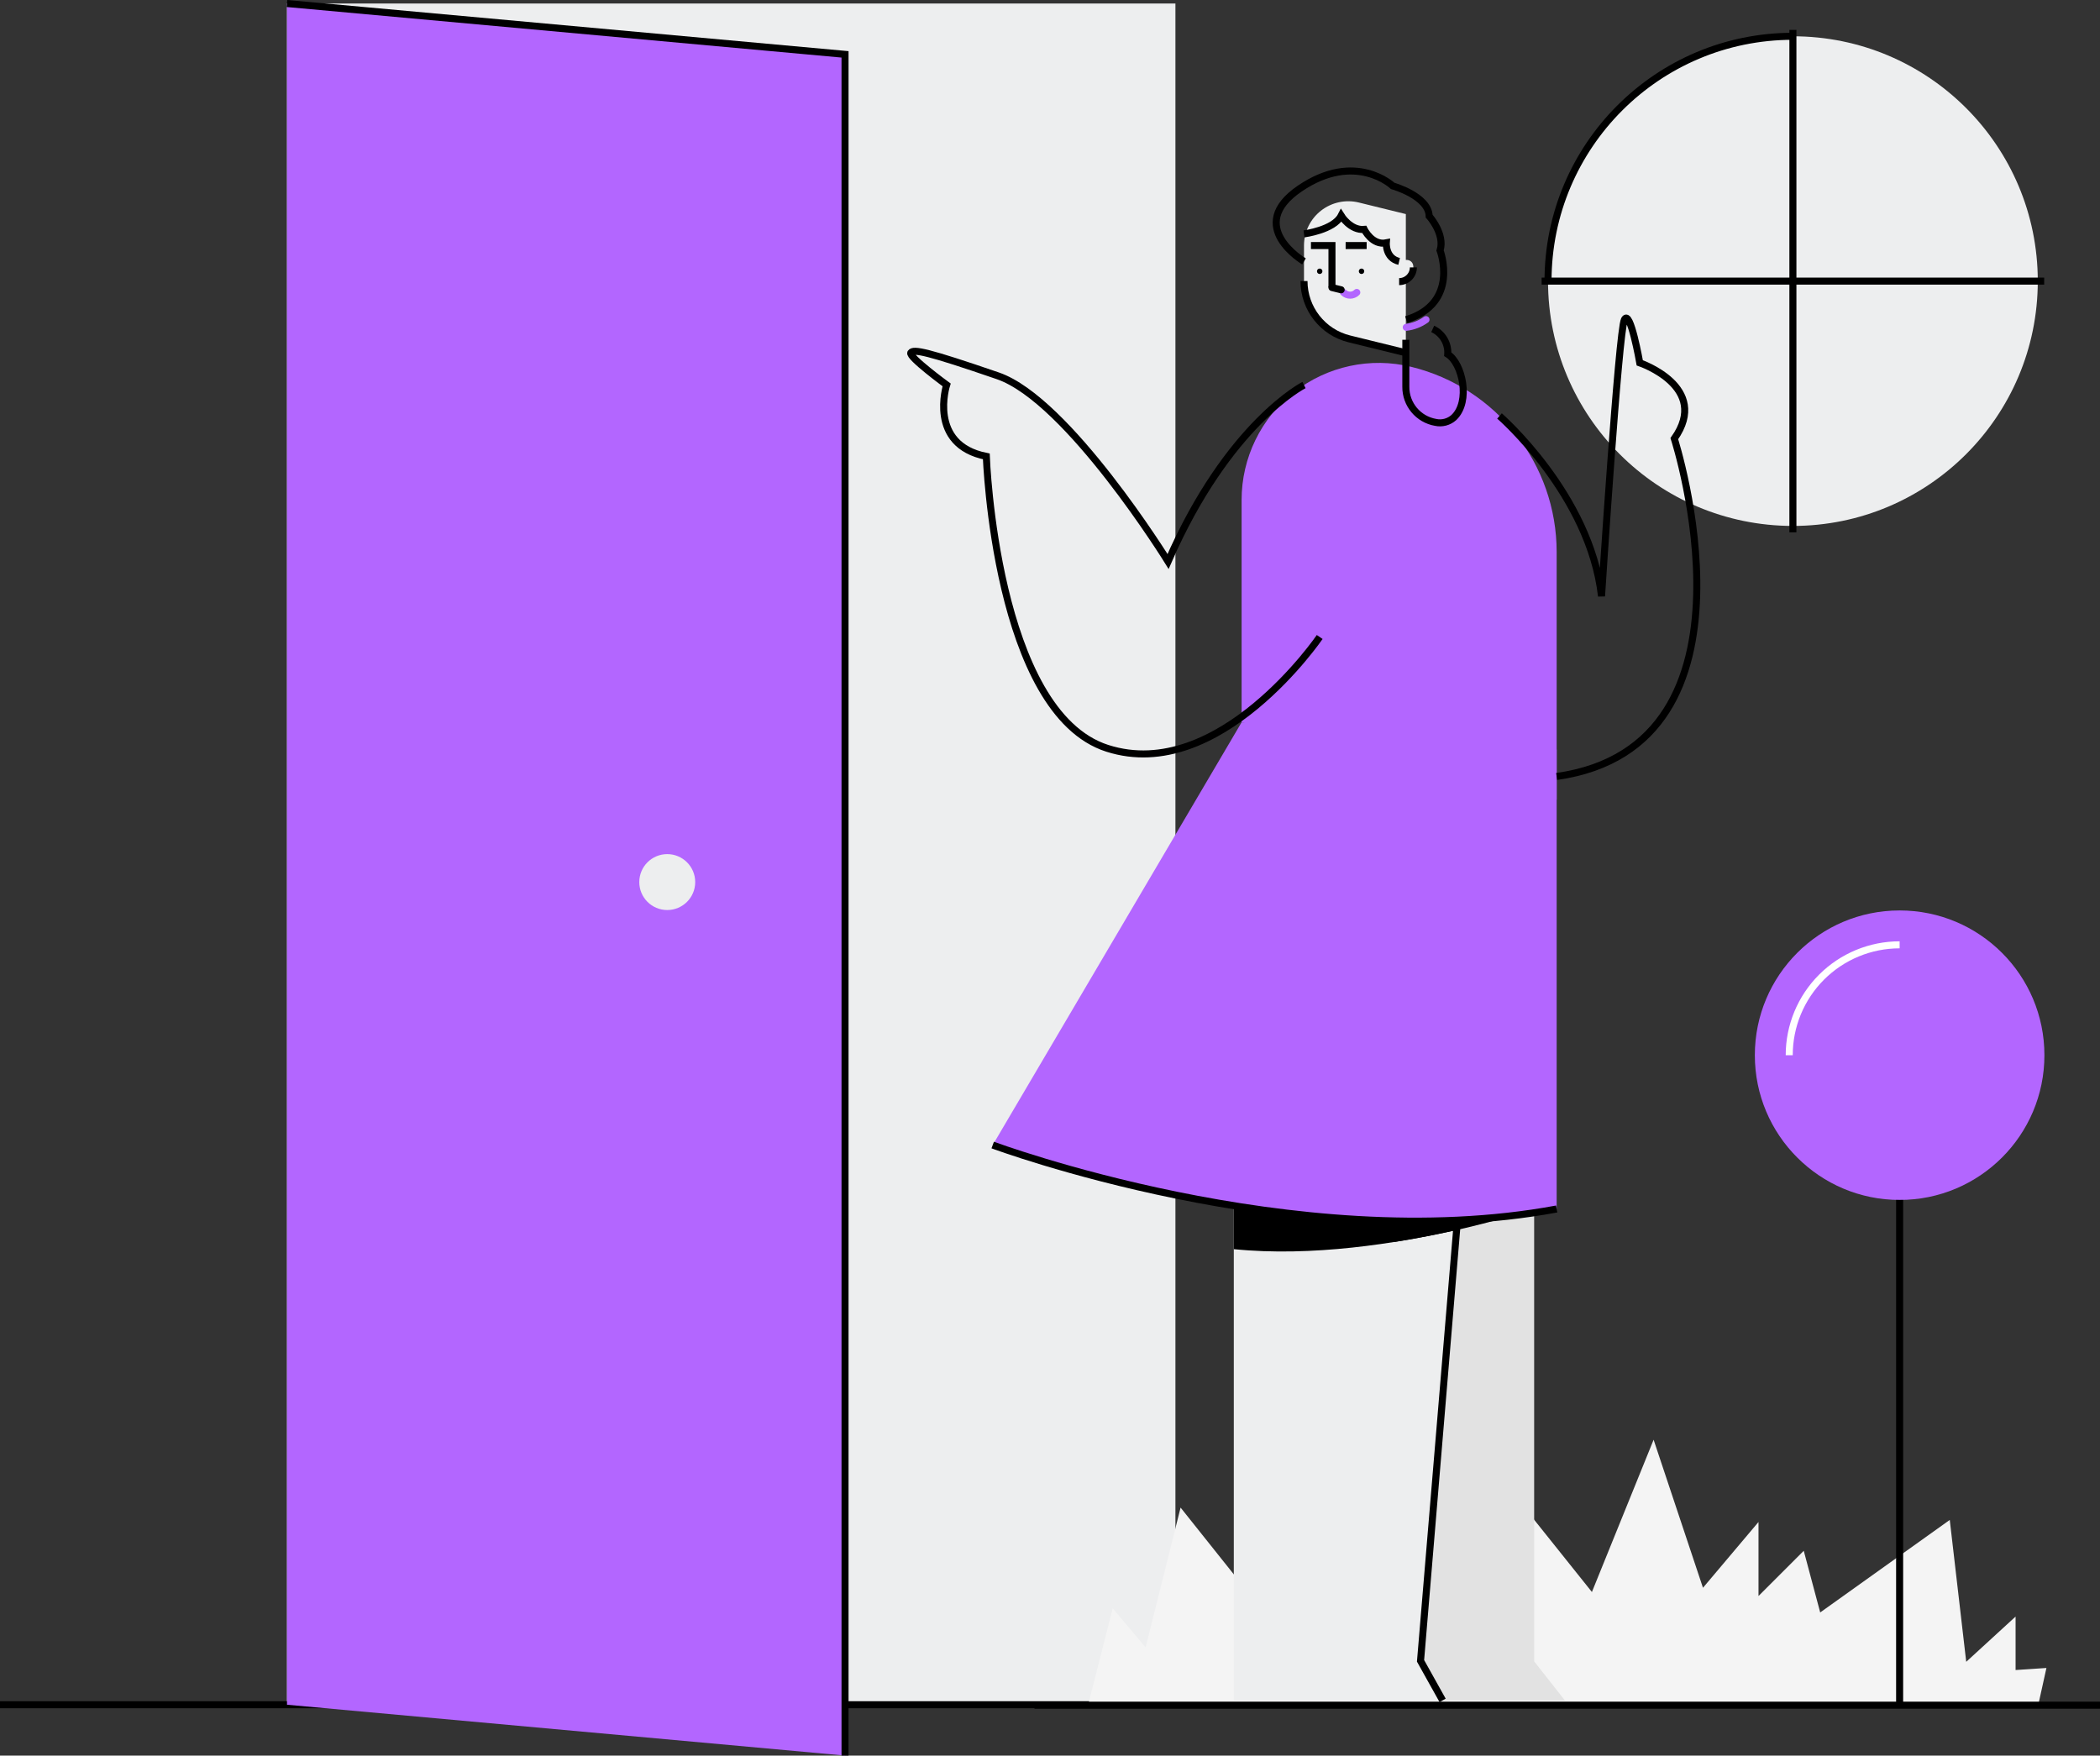
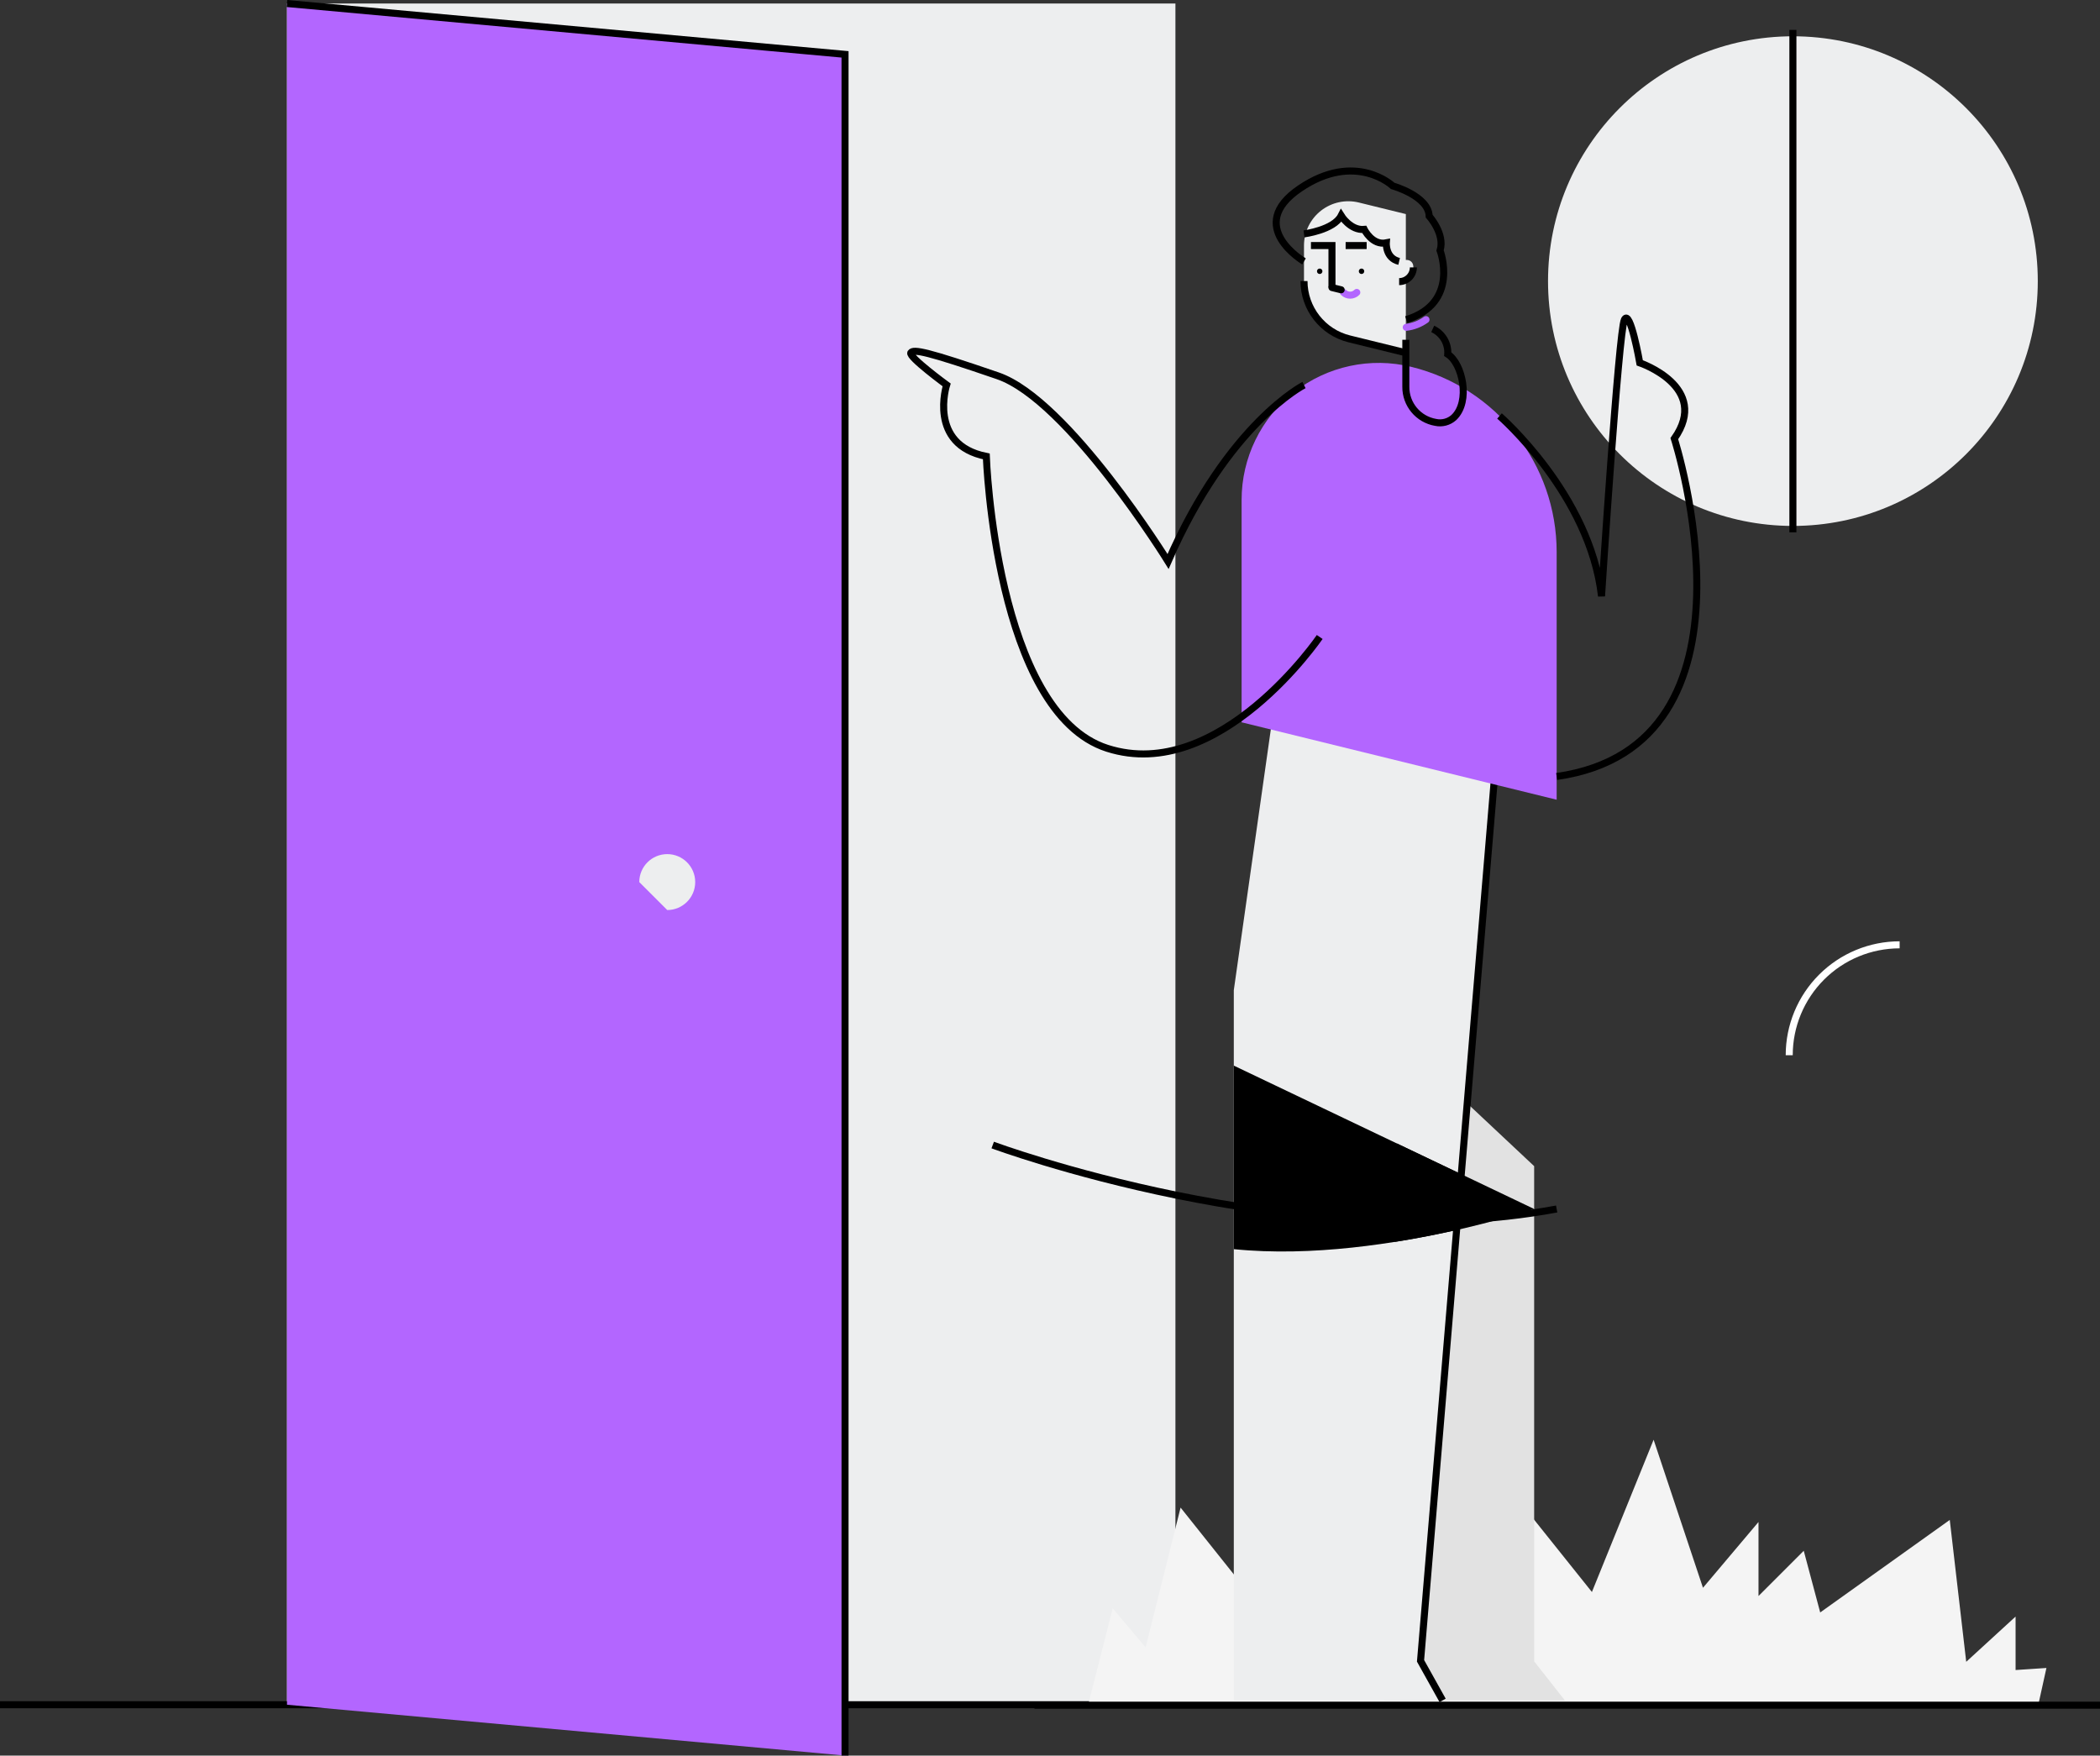
<svg xmlns="http://www.w3.org/2000/svg" width="4182" height="3497" viewBox="0 0 4182 3497" fill="none">
  <rect x="0" y="0" width="4182" height="3497" fill="#333333" stroke="none" />
  <rect x="571.547" y="7" width="1769.23" height="3388.7" fill="#EDEEEF" />
  <path d="M0 3395.7H2912.32" stroke="black" stroke-width="14" />
  <path d="M1682.83 3496.97L571.545 3395.7V7L1682.83 108.272V3496.97Z" fill="#B366FF" />
  <path d="M571.545 7L1682.83 108.272V3496.97" stroke="black" stroke-width="14" />
-   <path d="M1328.77 1812.73C1359.53 1812.73 1384.46 1787.8 1384.46 1757.04C1384.46 1726.29 1359.53 1701.35 1328.77 1701.35C1298.01 1701.35 1273.08 1726.29 1273.08 1757.04C1273.08 1787.8 1298.01 1812.73 1328.77 1812.73Z" fill="#EDEEEF" />
+   <path d="M1328.77 1812.73C1359.53 1812.73 1384.46 1787.8 1384.46 1757.04C1384.46 1726.29 1359.53 1701.35 1328.77 1701.35C1298.01 1701.35 1273.08 1726.29 1273.08 1757.04Z" fill="#EDEEEF" />
  <path d="M4013.88 3326.58V3220.09L3915.59 3310.19L3882.82 3027.59L3624.8 3211.89L3592.03 3089.03L3501.93 3179.13V3031.69L3391.35 3162.75L3293.05 2867.86L3170.18 3171.14L2989.98 2945.68L2854.82 3252.85V3105.41L2777 3248.76L2723.75 3056.26L2576.31 3285.62L2351.05 3003.02L2281.43 3281.52L2215.9 3203.71L2166.75 3396.61H4058.94L4075.32 3322.48L4013.88 3326.58Z" fill="#F4F4F4" />
  <path d="M2060.08 3396.61H4181.99" stroke="black" stroke-width="14" />
  <path d="M3570.44 1047.62C3839.77 1047.62 4058.11 829.28 4058.11 559.95C4058.11 290.619 3839.77 72.283 3570.44 72.283C3301.11 72.283 3082.78 290.619 3082.78 559.95C3082.78 829.28 3301.11 1047.62 3570.44 1047.62Z" fill="#EDEEEF" />
  <path d="M3570.44 59.554V1060.34" stroke="black" stroke-width="14" />
-   <path d="M4070.84 559.949H3070.05" stroke="black" stroke-width="14" />
-   <path d="M3082.78 559.95C3082.78 290.619 3301.11 72.283 3570.44 72.283" stroke="black" stroke-width="14" />
  <path d="M3055.16 3309.35V2322.87L2786.27 2070.52L2756.92 3387.05H3116.34L3055.16 3309.35Z" fill="#E2E2E2" />
  <path d="M2986.15 1429.39L2538.45 1398.72L2457.04 1972.33V3387.05H2872.87L2828.91 3308.26L2986.15 1429.39Z" fill="#EDEEEF" />
  <path d="M2777.28 2473.83C2871.42 2458.95 2964.31 2437.02 3055.16 2408.22L2781.65 2277.63L2777.28 2473.83Z" fill="black" />
  <path d="M2457.04 2122.65V2488.21C2612.62 2504.01 2782.04 2476.86 2900.73 2449.99L2910.03 2338.92L2457.04 2122.65Z" fill="black" />
  <path d="M2872.87 3387.05L2828.91 3308.26L2986.15 1429.39" stroke="black" stroke-width="14" />
  <path d="M2472.56 995.885V1438.78L3099.98 1592.99V1099.72C3099.98 924.822 2980.57 772.516 2810.73 730.771H2810.73C2729.27 710.751 2643.14 729.285 2577.13 781.035C2511.12 832.786 2472.56 912.007 2472.56 995.885L2472.56 995.885Z" fill="#B366FF" />
  <path d="M2596.81 489.126V559.793C2596.81 614.436 2634.11 662.018 2687.17 675.06L2799.63 702.7V426.406L2706.12 403.424C2679.79 396.953 2651.95 402.944 2630.61 419.673C2609.27 436.402 2596.81 462.012 2596.81 489.126L2596.81 489.126Z" fill="#EDEEEF" />
  <path d="M2596.81 559.794C2596.81 614.436 2634.11 662.019 2687.17 675.061L2799.63 702.701" stroke="black" stroke-width="14" />
  <path d="M2711.38 545.772C2714.37 545.772 2716.8 543.344 2716.8 540.349C2716.8 537.354 2714.37 534.926 2711.38 534.926C2708.38 534.926 2705.96 537.354 2705.96 540.349C2705.96 543.344 2708.38 545.772 2711.38 545.772Z" fill="black" />
  <path d="M2628.09 545.772C2631.08 545.772 2633.51 543.344 2633.51 540.349C2633.51 537.354 2631.08 534.926 2628.09 534.926C2625.09 534.926 2622.66 537.354 2622.66 540.349C2622.66 543.344 2625.09 545.772 2628.09 545.772Z" fill="black" />
  <path d="M2652.52 572.7V489.127H2610.65" stroke="black" stroke-width="14" />
  <path d="M2721.6 489.127H2679.73" stroke="black" stroke-width="14" />
  <path d="M2604.14 475.442H2604.14" stroke="black" stroke-width="14" />
  <path d="M2786.27 531.947V560.969C2801.93 560.969 2814.62 548.278 2814.62 532.623C2814.62 531.753 2814.58 530.893 2814.5 530.043C2812.91 512.441 2786.27 514.273 2786.27 531.947Z" fill="#EDEEEF" />
  <path d="M2786.27 560.969C2801.93 560.969 2814.62 548.278 2814.62 532.623" stroke="black" stroke-width="14" />
  <path d="M2675.41 582.464C2682.74 589.794 2694.63 589.794 2701.96 582.464" stroke="#B366FF" stroke-width="14" stroke-linecap="round" stroke-linejoin="round" />
  <path d="M2652.52 572.766L2670.83 577.267" stroke="black" stroke-width="14" stroke-linecap="round" />
  <path d="M2596.81 465.897C2596.81 465.897 2656.16 458.311 2670.83 429.573C2670.83 429.573 2689.42 459.524 2716.8 456.975C2716.8 456.975 2732.71 489.476 2760.75 483.74C2760.75 483.74 2758.58 514.253 2786.27 520.701" stroke="black" stroke-width="14" />
  <path d="M2596.81 520.701C2596.81 520.701 2477.81 450.603 2588.69 375.406C2699.57 300.209 2773.49 370.308 2773.49 370.308C2773.49 370.308 2844.87 390.317 2846.14 430.656C2846.14 430.656 2878.01 465.897 2867.81 499.034C2867.81 499.034 2907.69 603.545 2800.44 636.683" stroke="black" stroke-width="14" />
  <path d="M2800.44 651.977C2814.63 650.285 2828.16 645.023 2839.77 636.683" stroke="#B366FF" stroke-width="14" stroke-linecap="round" stroke-linejoin="round" />
  <path d="M2799.63 676.83V770.355C2799.28 805.384 2824.43 835.479 2858.96 841.364C2871.9 844.134 2885.38 840.534 2895.21 831.684C2928.99 799.821 2912.42 723.987 2883.1 705.507C2884.47 684.15 2872.57 664.148 2853.15 655.163" stroke="black" stroke-width="14" />
-   <path d="M2472.56 1438.78L1976.92 2280.81C1976.92 2280.81 2578.91 2505.04 3099.98 2408.22V1493.16" fill="#B366FF" />
  <path d="M1976.92 2280.81C1976.92 2280.81 2578.91 2505.04 3099.98 2408.22" stroke="black" stroke-width="14" />
  <path d="M2986.15 828.555C2986.15 828.555 3166.38 984.945 3189.32 1187.59C3189.32 1187.59 3223.4 659.624 3234.87 636.683C3246.34 613.742 3265.46 722.75 3265.46 722.75C3265.46 722.75 3406.93 770.508 3334.28 873.744C3334.28 873.744 3530.98 1485.51 3099.98 1546.69" stroke="black" stroke-width="14" />
  <path d="M2596.81 766.964C2596.81 766.964 2445.94 843.155 2326.14 1118.45C2326.14 1118.45 2127.31 796.825 1987.12 748.617C1846.92 700.409 1818.88 694.795 1813.78 702.7C1808.68 710.605 1885.15 766.684 1885.15 766.684C1885.15 766.684 1846.92 885.824 1964.17 909.098C1964.17 909.098 1982.24 1419.24 2205.17 1490.61C2428.1 1561.98 2628.09 1268.84 2628.09 1268.84" stroke="black" stroke-width="14" />
-   <path d="M3782.97 2390.2C3942.21 2390.2 4071.3 2261.12 4071.3 2101.88C4071.3 1942.64 3942.21 1813.55 3782.97 1813.55C3623.73 1813.55 3494.64 1942.64 3494.64 2101.88C3494.64 2261.12 3623.73 2390.2 3782.97 2390.2Z" fill="#B366FF" />
  <path d="M3563.1 2101.88C3563.1 2043.56 3586.27 1987.64 3627.5 1946.41C3668.74 1905.17 3724.66 1882.01 3782.97 1882.01" stroke="white" stroke-width="14" />
-   <path d="M3782.97 2390.2V3401.33" stroke="black" stroke-width="14" />
</svg>